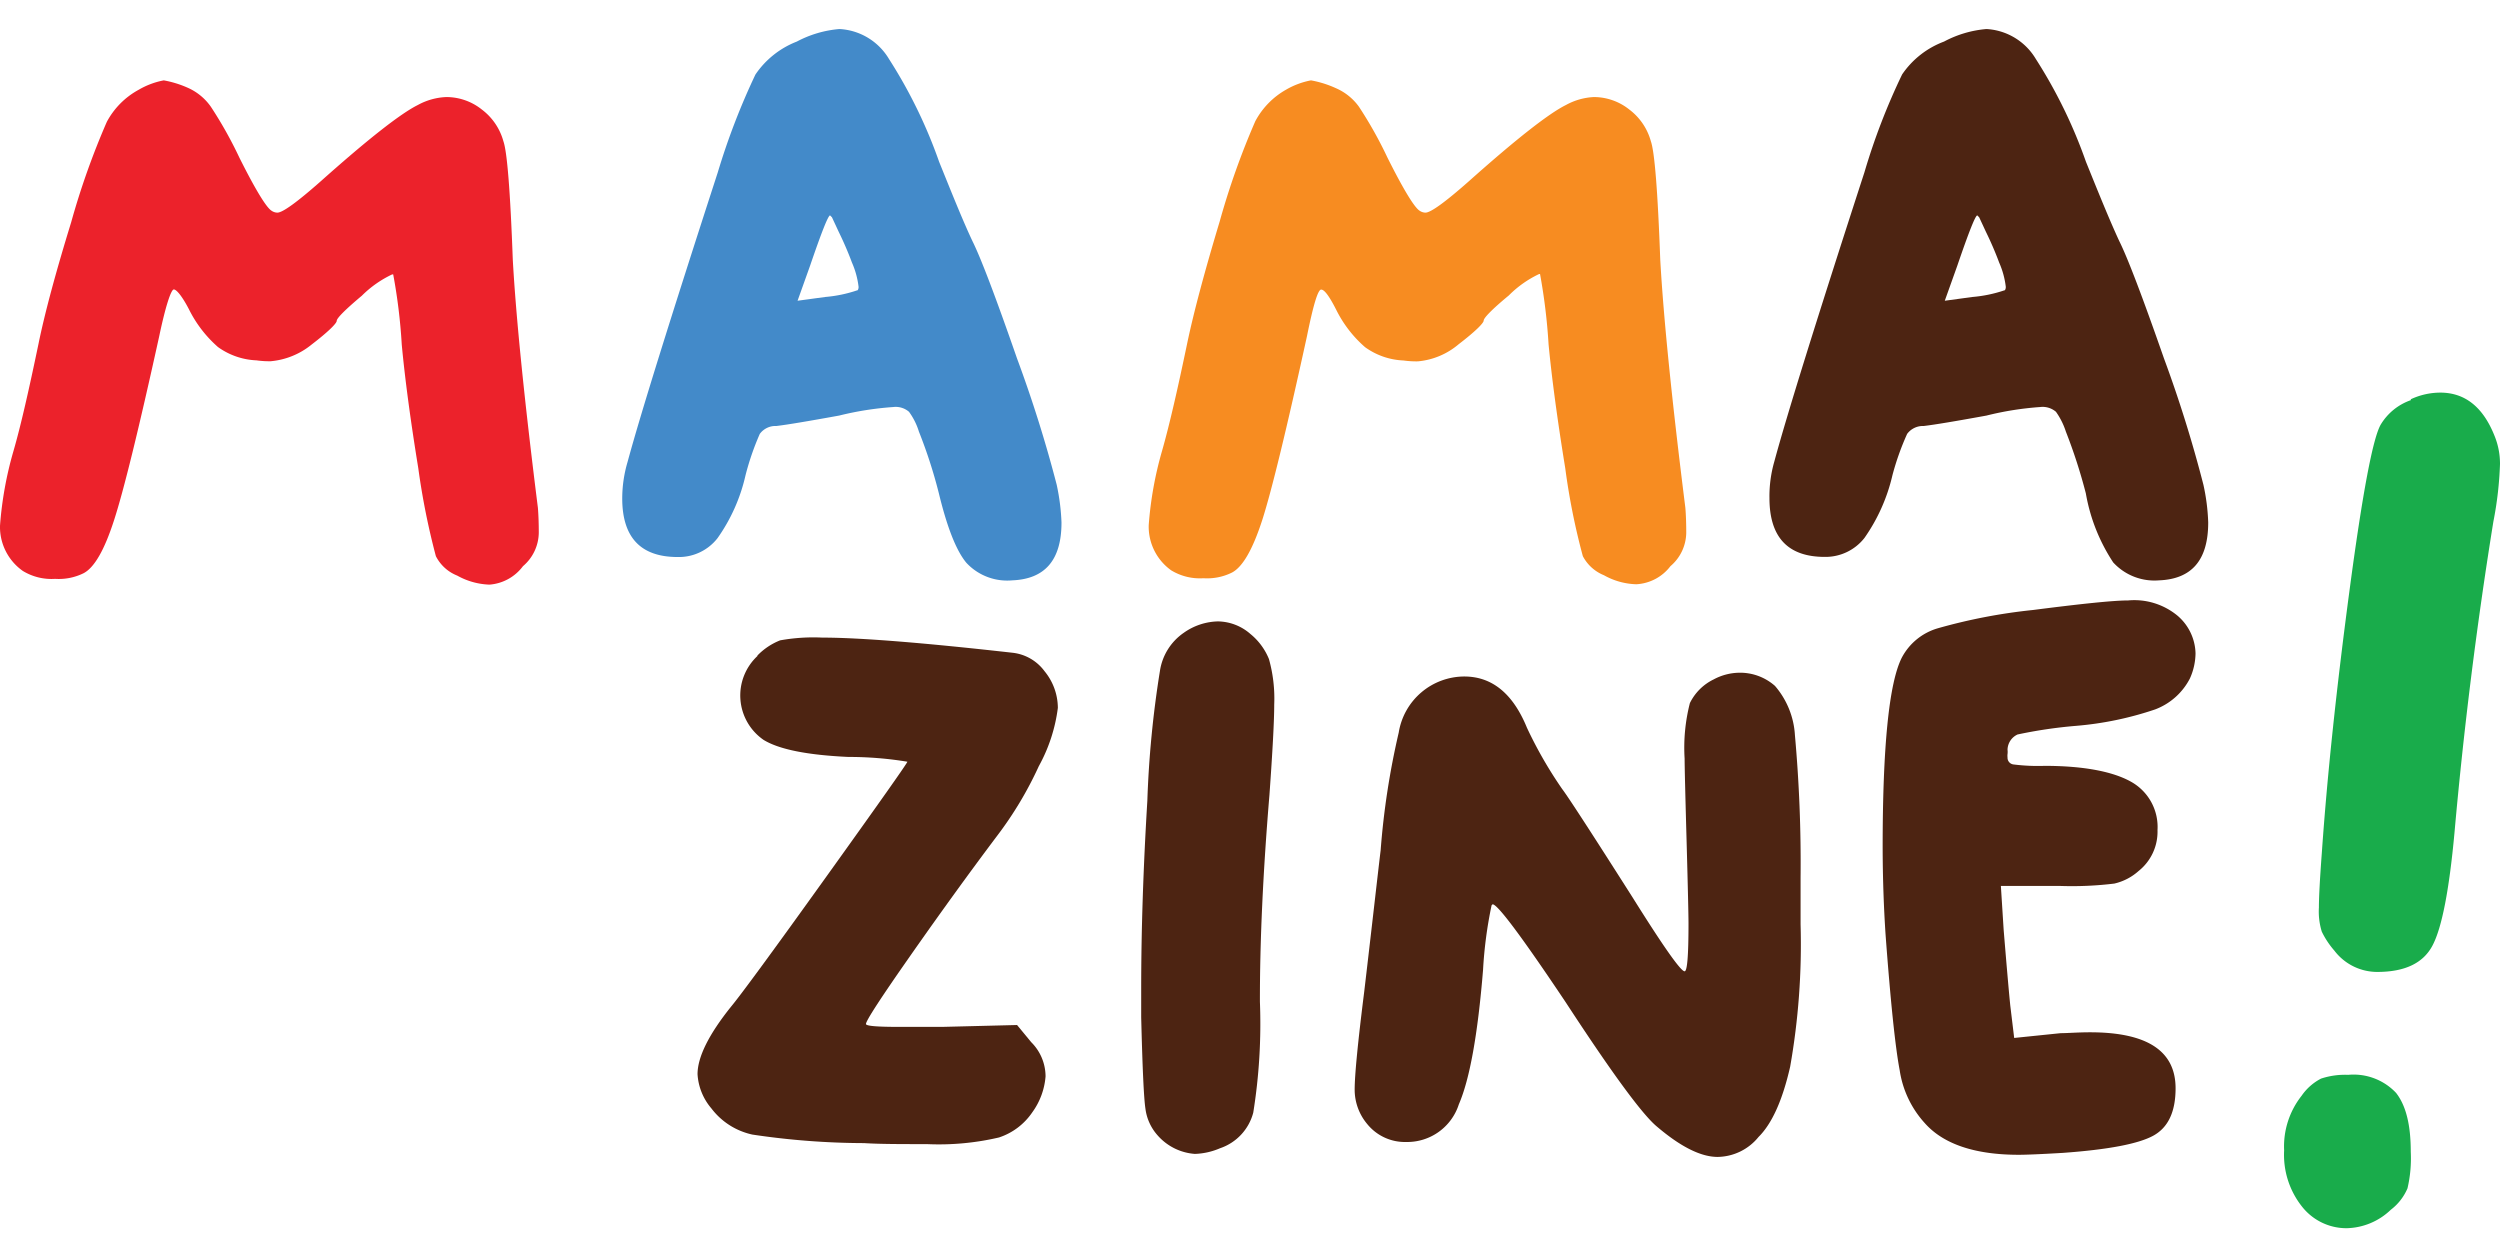
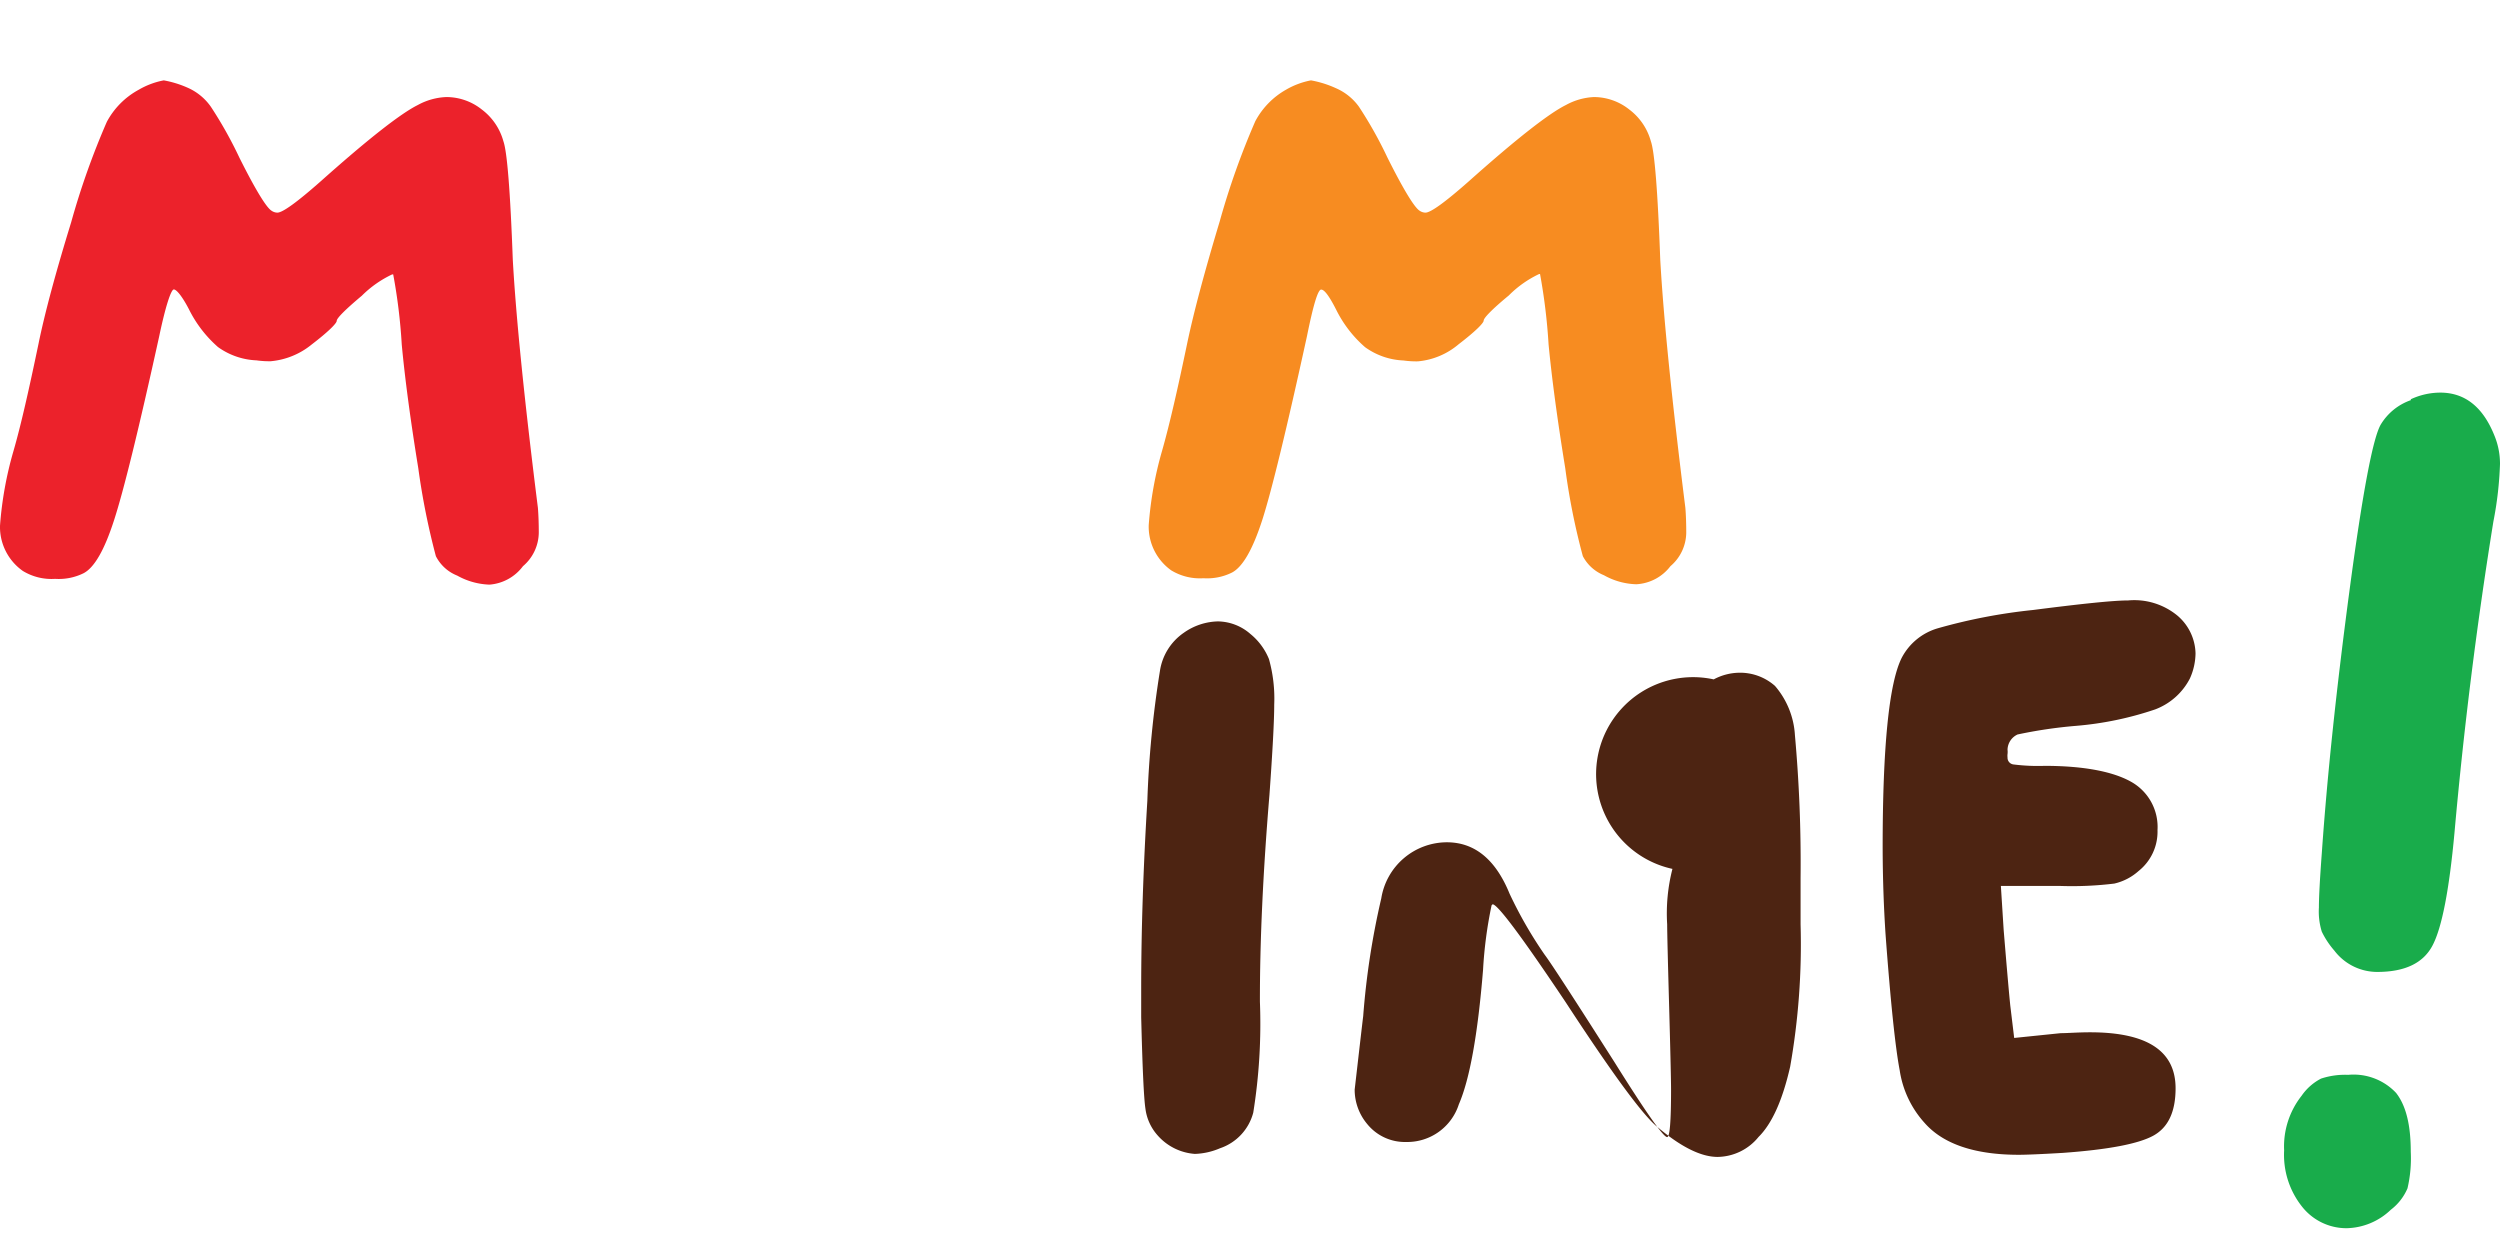
<svg xmlns="http://www.w3.org/2000/svg" width="190" viewBox="0 0 199.2 95.55">
  <defs>
    <style>.cls-1{fill:#ec222b;}.cls-2{fill:#438ac9;}.cls-3{fill:#f78c21;}.cls-4{fill:#4d2412;}.cls-5{fill:#19ac4b;}</style>
  </defs>
  <title>Asset 1</title>
  <g id="Layer_2" data-name="Layer 2">
    <g id="Layer_1-2" data-name="Layer 1">
      <g id="Layer_1-2-2" data-name="Layer 1-2">
        <path class="cls-1" d="M11.05,4.84a6.28,6.28,0,0,1,2-.75,8.31,8.31,0,0,1,2,.63A4.44,4.44,0,0,1,16.8,6.19a32.77,32.77,0,0,1,2.27,4.05c1.31,2.62,2.17,4,2.57,4.24a.84.84,0,0,0,.46.15q.63,0,3.48-2.52c3.78-3.37,6.35-5.38,7.72-6.06a5.11,5.11,0,0,1,2.27-.63,4.54,4.54,0,0,1,2.83,1,4.73,4.73,0,0,1,1.71,2.52c.3.84.55,4,.75,9.46q.39,6.93,2,19.75c.05.61.07,1.29.07,2a3.55,3.55,0,0,1-1.26,2.65A3.67,3.67,0,0,1,39,44.27a5.64,5.64,0,0,1-2.57-.72A3.24,3.24,0,0,1,34.73,42a57.42,57.42,0,0,1-1.4-7q-.94-5.79-1.32-9.88a44.7,44.7,0,0,0-.68-5.57h-.08a8.66,8.66,0,0,0-2.42,1.7c-1.36,1.14-2,1.8-2,2s-.68.88-2,1.89a6,6,0,0,1-3.26,1.33,7.07,7.07,0,0,1-1.13-.07,5.65,5.65,0,0,1-3.07-1.06,9.76,9.76,0,0,1-2.31-3c-.55-1.06-1-1.59-1.21-1.59s-.64,1.24-1.16,3.71Q10.23,35.64,9.08,39.16c-.76,2.35-1.56,3.75-2.42,4.2a4.45,4.45,0,0,1-2.27.45,4.38,4.38,0,0,1-2.57-.63A4.29,4.29,0,0,1,0,39.58a29,29,0,0,1,1.06-5.91c.61-2.1,1.26-5,2-8.55q.75-3.68,2.61-9.72a61.06,61.06,0,0,1,2.84-8A6.26,6.26,0,0,1,11.05,4.84Z" />
-         <path class="cls-2" d="M63.49,1a8.77,8.77,0,0,1,3.4-1,4.89,4.89,0,0,1,3.94,2.38,39.23,39.23,0,0,1,4,8.2c1,2.47,1.84,4.58,2.65,6.31q1,2,3.55,9.34A103.51,103.51,0,0,1,84.2,36.32a17.2,17.2,0,0,1,.38,3c0,3-1.32,4.51-3.94,4.61A4.44,4.44,0,0,1,77,42.53Q75.8,41.09,74.81,37a39.16,39.16,0,0,0-1.59-4.92,5.32,5.32,0,0,0-.79-1.58,1.62,1.62,0,0,0-1.26-.38,25,25,0,0,0-4.31.68c-2.48.45-4.14.73-5,.83a1.55,1.55,0,0,0-1.32.63,21.2,21.2,0,0,0-1.14,3.31,14,14,0,0,1-2.23,5A3.9,3.9,0,0,1,54,42.07q-4.43,0-4.42-4.69A10.29,10.29,0,0,1,50,34.51q1.52-5.61,7.19-23.08a55.41,55.41,0,0,1,3-7.8A7.07,7.07,0,0,1,63.49,1Zm4.84,19.83a.47.47,0,0,0,.08-.3,6.74,6.74,0,0,0-.53-1.93c-.31-.84-.67-1.66-1.06-2.46L66.29,15l-.15-.15c-.15,0-.68,1.34-1.59,4l-1,2.8,2.2-.3A10.68,10.68,0,0,0,68.33,20.81Z" />
        <path class="cls-3" d="M102.46,4.84a6.28,6.28,0,0,1,2-.75,8.31,8.31,0,0,1,2,.63,4.44,4.44,0,0,1,1.82,1.47,32.77,32.77,0,0,1,2.27,4.05c1.31,2.62,2.17,4,2.57,4.24a.84.84,0,0,0,.46.15q.63,0,3.48-2.52c3.78-3.37,6.35-5.38,7.72-6.06A5.11,5.11,0,0,1,127,5.42a4.54,4.54,0,0,1,2.83,1,4.73,4.73,0,0,1,1.71,2.52c.3.84.55,4,.75,9.46q.39,6.93,2,19.75c.05.61.07,1.29.07,2a3.55,3.55,0,0,1-1.26,2.65,3.66,3.66,0,0,1-2.72,1.44,5.56,5.56,0,0,1-2.58-.72A3.28,3.28,0,0,1,126.12,42a53.86,53.86,0,0,1-1.4-7q-.94-5.79-1.33-9.88a46.66,46.66,0,0,0-.68-5.6h-.07a8.57,8.57,0,0,0-2.42,1.71c-1.37,1.13-2,1.8-2,2s-.68.88-2,1.89a5.81,5.81,0,0,1-3.25,1.36,7.27,7.27,0,0,1-1.14-.07,5.62,5.62,0,0,1-3.06-1.06,9.6,9.6,0,0,1-2.31-3c-.54-1.06-.93-1.59-1.19-1.59s-.63,1.24-1.13,3.71q-2.43,11.11-3.56,14.64c-.76,2.35-1.56,3.75-2.42,4.2a4.45,4.45,0,0,1-2.27.45,4.38,4.38,0,0,1-2.57-.63,4.28,4.28,0,0,1-1.79-3.6,29,29,0,0,1,1.06-5.91c.6-2.1,1.26-5,2-8.55q.77-3.68,2.59-9.72a61.06,61.06,0,0,1,2.84-8A6.26,6.26,0,0,1,102.46,4.84Z" />
-         <path class="cls-4" d="M154.9,1a8.73,8.73,0,0,1,3.38-1,4.89,4.89,0,0,1,3.93,2.38,39.23,39.23,0,0,1,4,8.2c1,2.47,1.85,4.58,2.65,6.31q1,2,3.56,9.34a102.53,102.53,0,0,1,3.15,10.09,16.31,16.31,0,0,1,.38,3c0,3-1.31,4.51-3.93,4.61a4.46,4.46,0,0,1-3.64-1.43A14.47,14.47,0,0,1,166.2,37a42.73,42.73,0,0,0-1.59-4.92,5.85,5.85,0,0,0-.79-1.58,1.63,1.63,0,0,0-1.27-.38,24.66,24.66,0,0,0-4.27.68c-2.47.45-4.14.73-5,.83a1.57,1.57,0,0,0-1.32.63,21.09,21.09,0,0,0-1.17,3.29,14.29,14.29,0,0,1-2.23,5,3.94,3.94,0,0,1-3.16,1.51q-4.41,0-4.41-4.69a10,10,0,0,1,.38-2.88q1.51-5.59,7.19-23.08a51.54,51.54,0,0,1,3-7.79A7,7,0,0,1,154.9,1Zm4.84,19.83a.47.47,0,0,0,.08-.3,6.74,6.74,0,0,0-.53-1.93c-.31-.84-.67-1.66-1.06-2.46L157.7,15l-.15-.15c-.15,0-.68,1.34-1.59,4l-1,2.8,2.2-.3A10.68,10.68,0,0,0,159.74,20.81Z" />
-         <path class="cls-4" d="M60.35,49.92a5.14,5.14,0,0,1,1.81-1.21,14.94,14.94,0,0,1,3.34-.22q4.45,0,15.2,1.21a3.67,3.67,0,0,1,2.53,1.47,4.63,4.63,0,0,1,1.06,2.92,13,13,0,0,1-1.52,4.65,29.25,29.25,0,0,1-3.33,5.56q-3.25,4.32-6.85,9.46T69,79.28c0,.16.91.23,2.72.23.31,0,.84,0,1.59,0s1.34,0,1.73,0l6-.15,1.13,1.37a3.86,3.86,0,0,1,1.14,2.72,5.61,5.61,0,0,1-1.06,2.87,5.14,5.14,0,0,1-2.65,2,21.06,21.06,0,0,1-5.75.53c-2.07,0-3.75,0-5-.08a61,61,0,0,1-8.9-.68A5.58,5.58,0,0,1,56.68,86a4.62,4.62,0,0,1-1.1-2.72c0-1.36.89-3.16,2.66-5.37q1.2-1.44,7.63-10.41t6.43-9.12A28.82,28.82,0,0,0,67.61,58c-3.28-.15-5.53-.6-6.77-1.36a4.3,4.3,0,0,1-.49-6.68Z" />
        <path class="cls-4" d="M94.32,48.11a4.88,4.88,0,0,1,2.73-.91,4,4,0,0,1,2.58,1,5,5,0,0,1,1.48,2,11.69,11.69,0,0,1,.42,3.63q0,1.89-.38,7.19-.77,9.23-.76,16.49a44.83,44.83,0,0,1-.53,8.83,4.09,4.09,0,0,1-2.65,2.84,5.5,5.5,0,0,1-2,.45,4.36,4.36,0,0,1-3-1.51,3.93,3.93,0,0,1-.94-2.08c-.13-.84-.24-3.28-.34-7.3V76.5q0-6.94.49-15a82.18,82.18,0,0,1,1-10.33A4.5,4.5,0,0,1,94.32,48.11Z" />
-         <path class="cls-4" d="M136.55,51.82a4.43,4.43,0,0,1,2-.53,4.19,4.19,0,0,1,2.88,1.05,6.6,6.6,0,0,1,1.59,3.93,113.34,113.34,0,0,1,.45,11.35v3.71a56.09,56.09,0,0,1-.83,11.35c-.61,2.68-1.45,4.54-2.52,5.6a4.27,4.27,0,0,1-3.26,1.59q-2,0-4.84-2.42-1.74-1.44-7.27-9.91-5.22-7.8-5.82-7.8l-.08.08a33.86,33.86,0,0,0-.68,5.14q-.63,7.73-1.93,10.72a4.32,4.32,0,0,1-4.2,3,3.86,3.86,0,0,1-3.1-1.43,4.26,4.26,0,0,1-1-2.74q0-1.74.76-7.8.15-1.26.63-5.41c.32-2.76.54-4.72.68-5.86a61.79,61.79,0,0,1,1.44-9.38,5.31,5.31,0,0,1,5.22-4.47q3.33,0,5,4.09a33.58,33.58,0,0,0,2.8,4.87q.69.9,5.6,8.62,3.7,5.91,4.16,5.91c.21,0,.31-1.27.31-3.79q0-1.05-.15-6.51-.16-5.74-.16-6.65a14.3,14.3,0,0,1,.42-4.42A4.1,4.1,0,0,1,136.55,51.82Z" />
+         <path class="cls-4" d="M136.55,51.82a4.43,4.43,0,0,1,2-.53,4.19,4.19,0,0,1,2.88,1.05,6.6,6.6,0,0,1,1.59,3.93,113.34,113.34,0,0,1,.45,11.35v3.71a56.09,56.09,0,0,1-.83,11.35c-.61,2.68-1.45,4.54-2.52,5.6a4.27,4.27,0,0,1-3.26,1.59q-2,0-4.84-2.42-1.74-1.44-7.27-9.91-5.22-7.8-5.82-7.8l-.08.08a33.86,33.86,0,0,0-.68,5.14q-.63,7.73-1.93,10.72a4.32,4.32,0,0,1-4.2,3,3.86,3.86,0,0,1-3.1-1.43,4.26,4.26,0,0,1-1-2.74c.32-2.76.54-4.72.68-5.86a61.79,61.79,0,0,1,1.44-9.38,5.31,5.31,0,0,1,5.22-4.47q3.33,0,5,4.09a33.58,33.58,0,0,0,2.8,4.87q.69.9,5.6,8.62,3.7,5.91,4.16,5.91c.21,0,.31-1.27.31-3.79q0-1.05-.15-6.51-.16-5.74-.16-6.65a14.3,14.3,0,0,1,.42-4.42A4.1,4.1,0,0,1,136.55,51.82Z" />
        <path class="cls-4" d="M162,46.29c3.89-.5,6.41-.76,7.57-.76a5.4,5.4,0,0,1,3.94,1.22,4.07,4.07,0,0,1,1.43,3,5,5,0,0,1-.45,2,5.16,5.16,0,0,1-2.76,2.46,26.4,26.4,0,0,1-6.4,1.32,37,37,0,0,0-4.57.68,1.37,1.37,0,0,0-.8,1.22,1.37,1.37,0,0,1,0,.34,1.09,1.09,0,0,0,0,.26.54.54,0,0,0,.49.57,15.53,15.53,0,0,0,2.46.11c3.17,0,5.47.47,6.88,1.26a4.12,4.12,0,0,1,2.12,3.86,4,4,0,0,1-1.51,3.26,4.35,4.35,0,0,1-1.93,1,27.82,27.82,0,0,1-4.28.19h-4.76l.22,3.48q.38,4.62.53,6.06l.31,2.57,3.7-.38c.56,0,1.34-.07,2.35-.07,4.54,0,6.81,1.48,6.81,4.46,0,1.87-.59,3.13-1.78,3.78s-3.59,1.11-7.23,1.37q-2.56.15-3.48.15c-3.48,0-6-.84-7.49-2.52a8,8,0,0,1-2-4.2q-.53-2.77-1.13-10.86-.22-3.33-.23-6.89,0-12.1,1.52-15.13a4.73,4.73,0,0,1,2.87-2.35A44.24,44.24,0,0,1,162,46.29Z" />
        <path class="cls-5" d="M183.39,85a4.25,4.25,0,0,1,1.55-1.37,6.08,6.08,0,0,1,2.16-.3,4.65,4.65,0,0,1,3.82,1.44c.78,1,1.17,2.52,1.17,4.69a10.53,10.53,0,0,1-.26,2.91,4.21,4.21,0,0,1-1.33,1.71A5.24,5.24,0,0,1,187,95.55a4.5,4.5,0,0,1-3.59-1.74A6.63,6.63,0,0,1,182,89.35,6.51,6.51,0,0,1,183.39,85Zm8.7-55.5a5.6,5.6,0,0,1,2.35-.53q2.94,0,4.31,3.41a5.89,5.89,0,0,1,.45,2.27,28.55,28.55,0,0,1-.53,4.61q-2,12.42-3.1,24.82-.63,6.81-1.74,8.93c-.74,1.42-2.21,2.12-4.41,2.12A4.29,4.29,0,0,1,186,73.43a6.79,6.79,0,0,1-1-1.51,5.42,5.42,0,0,1-.23-1.92c0-.85.08-2.28.23-4.32q.63-9.08,2.2-20.88t2.52-13.32a4.54,4.54,0,0,1,2.38-1.91Z" />
      </g>
    </g>
  </g>
</svg>